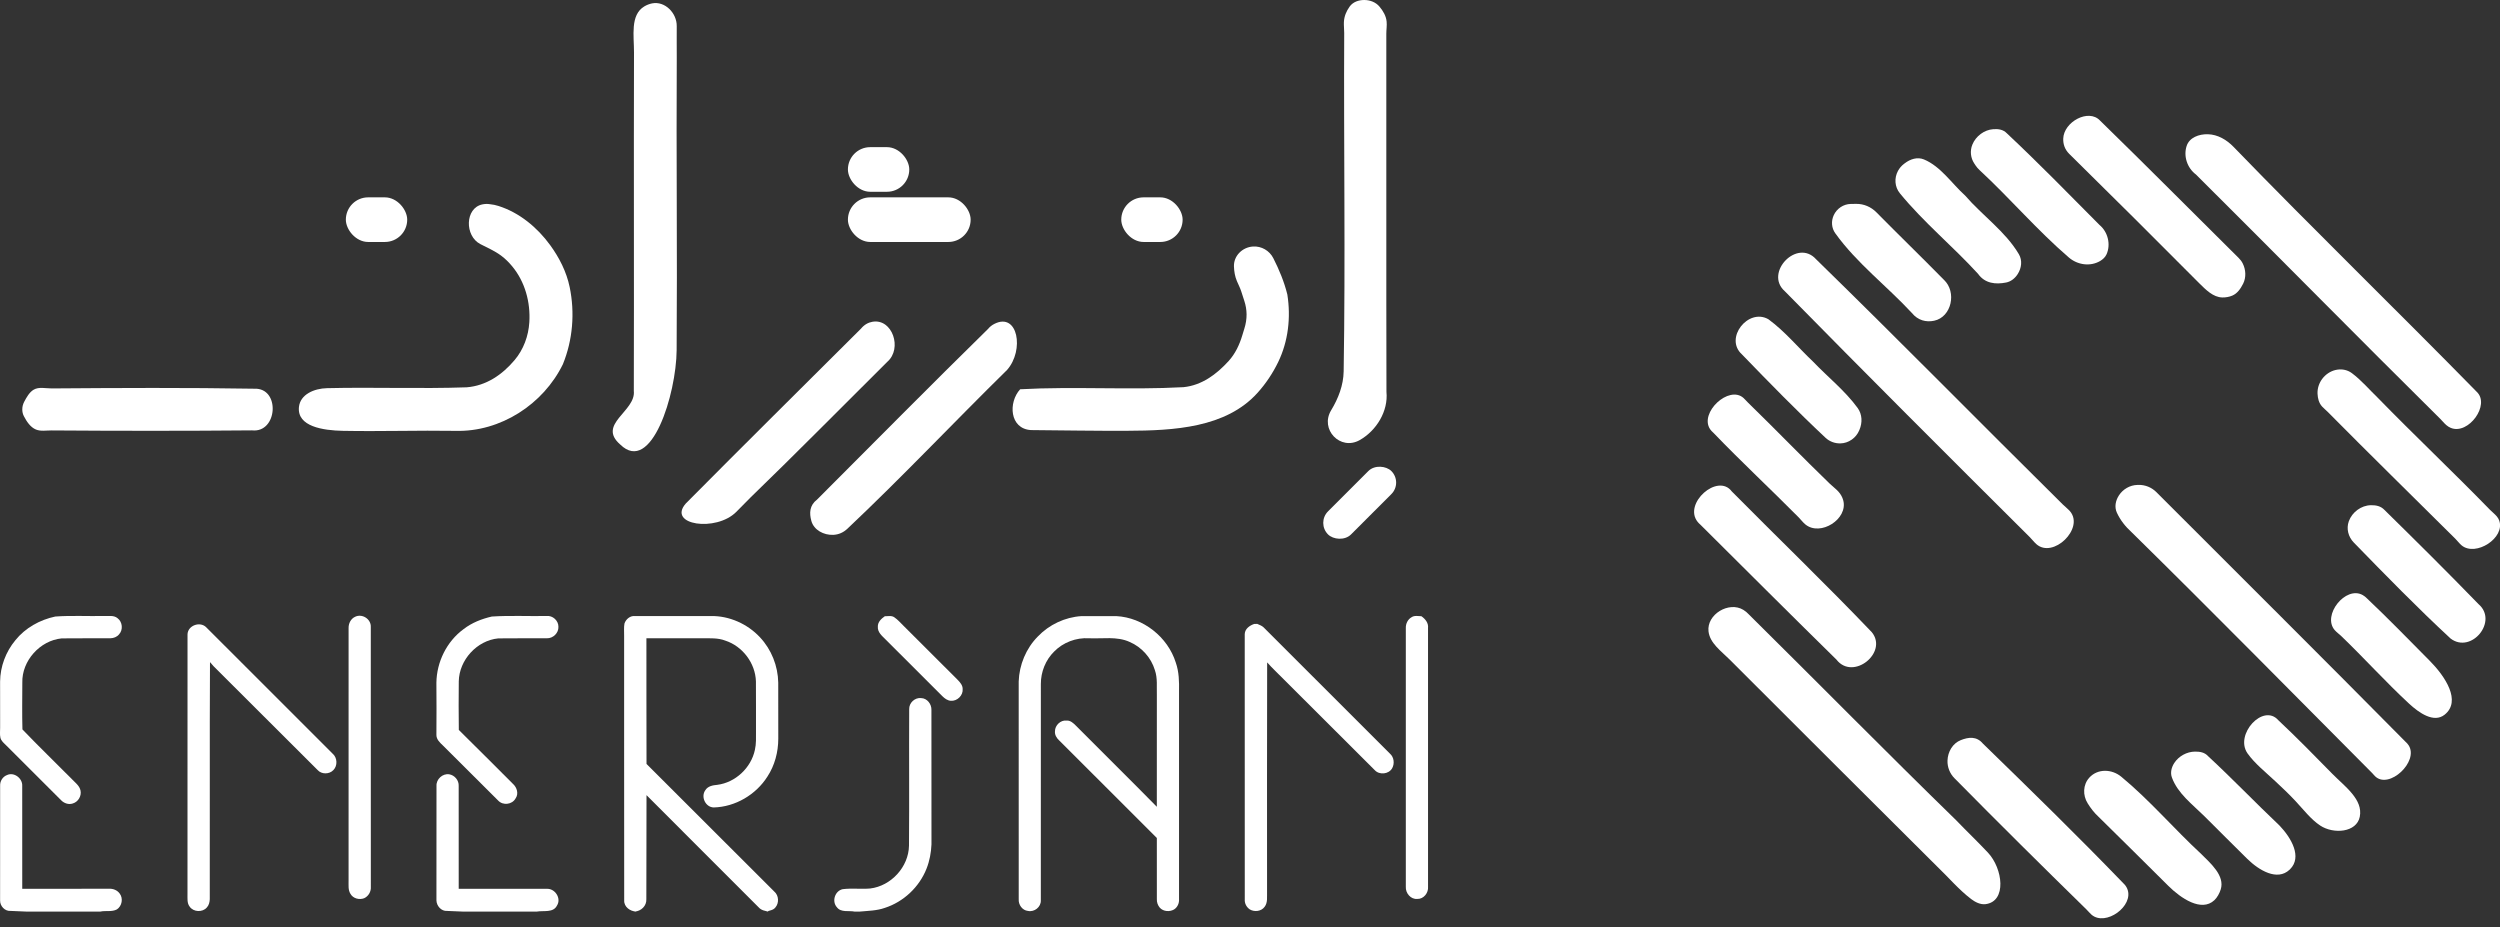
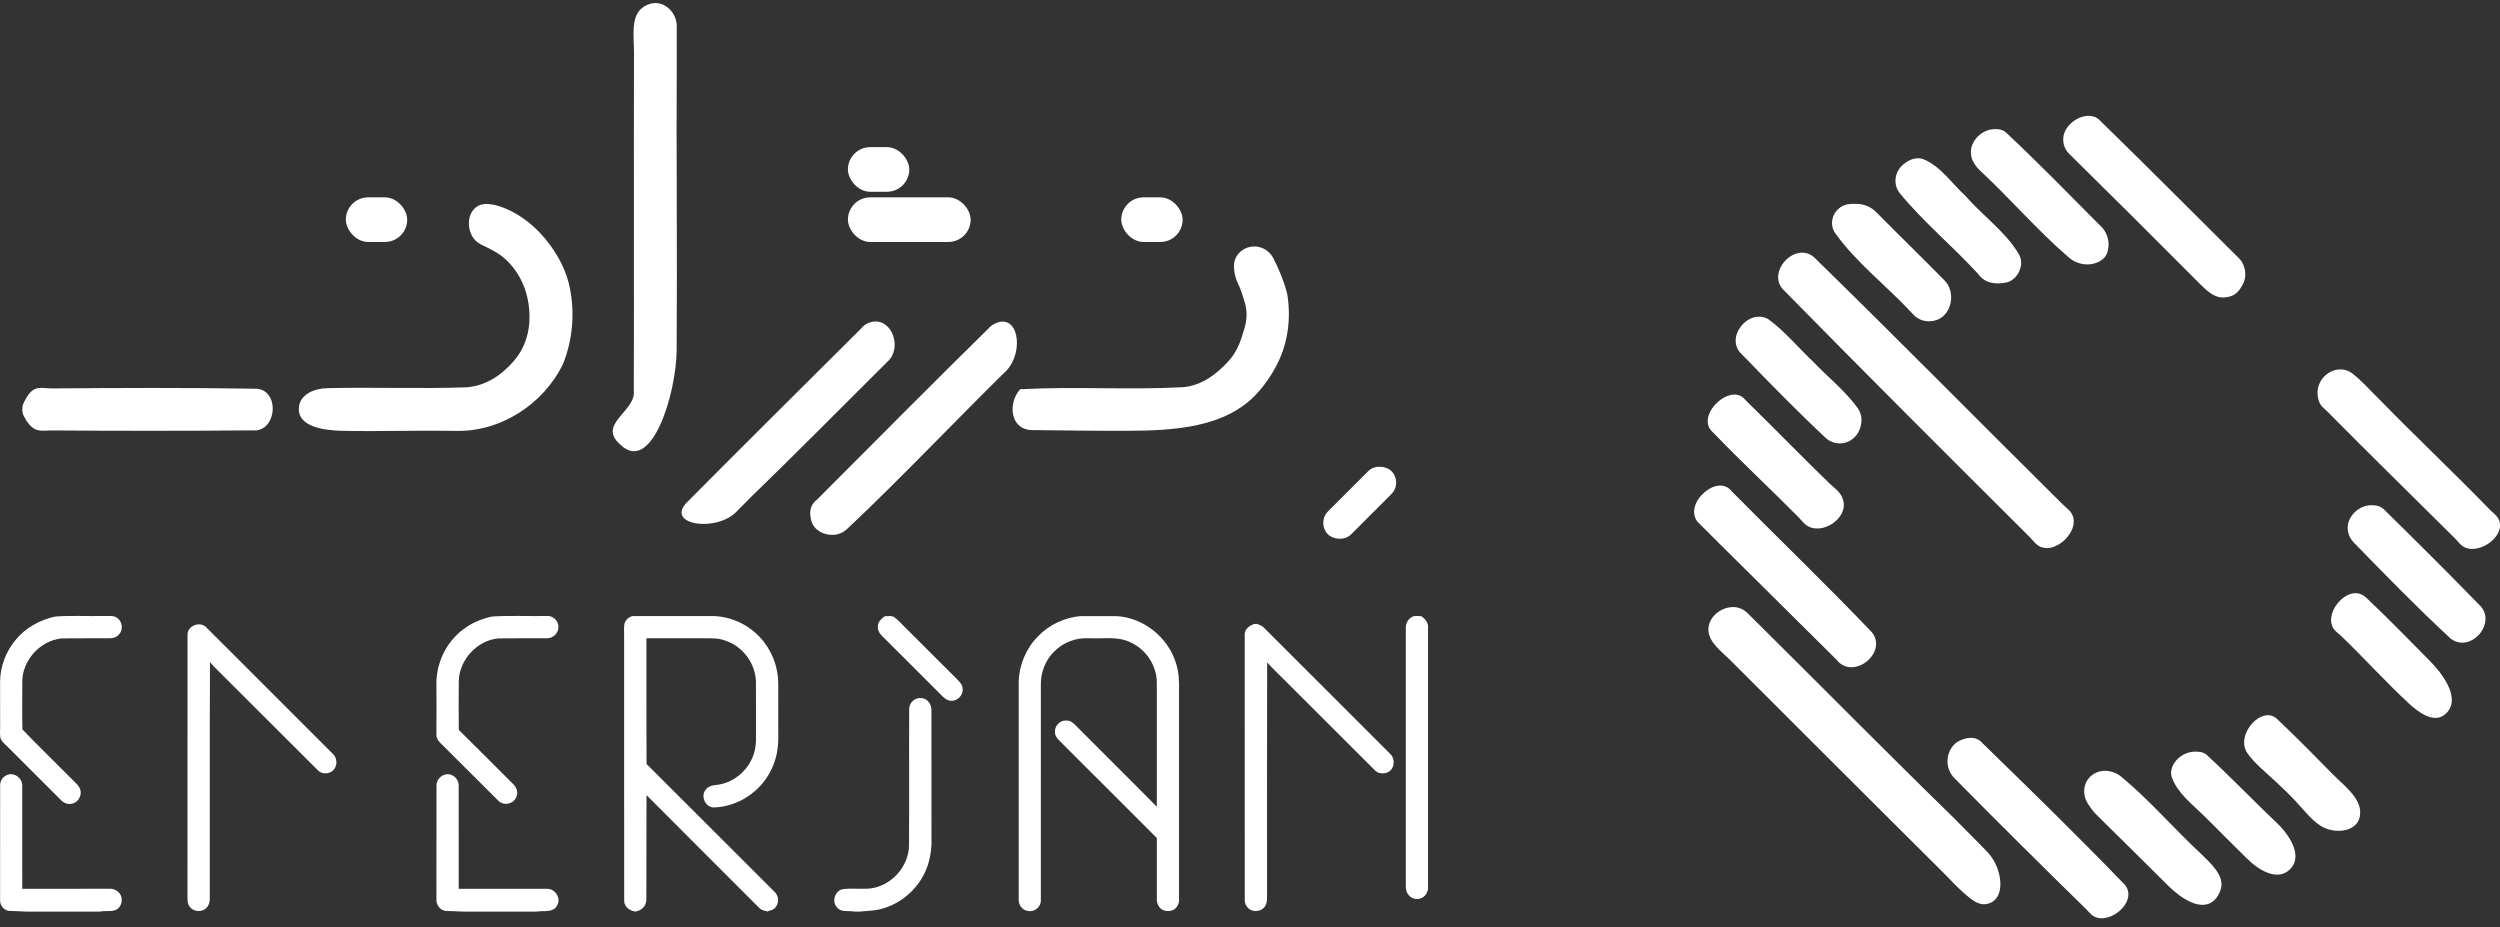
<svg xmlns="http://www.w3.org/2000/svg" width="186" height="69" viewBox="0 0 186 69" fill="none">
  <rect x="0" y="0" width="186" height="69" fill="#333333" stroke="none" />
  <rect x="97.948" y="38.903" width="6.665" height="2.424" rx="1.212" transform="rotate(-45 97.948 38.903)" fill="white" />
  <rect x="63.085" y="14.683" width="9.131" height="3.32" rx="1.66" fill="white" />
  <rect x="63.085" y="10.948" width="4.565" height="3.32" rx="1.66" fill="white" />
  <rect x="83.422" y="14.683" width="4.565" height="3.32" rx="1.66" fill="white" />
  <rect x="25.731" y="14.683" width="4.565" height="3.32" rx="1.66" fill="white" />
-   <path d="M100.418 0.483C100.662 0.146 101.08 0 101.496 0V0C101.93 0 102.359 0.162 102.637 0.496C102.909 0.824 103.123 1.184 103.165 1.604C103.195 1.907 103.141 2.212 103.142 2.516C103.151 11.396 103.131 20.275 103.152 29.154C103.297 30.586 102.41 32.038 101.163 32.743C99.719 33.561 98.177 31.942 99.038 30.523V30.523C99.572 29.641 99.951 28.663 99.968 27.632C100.105 19.245 99.967 10.846 100.009 2.456C100.01 2.185 99.974 1.913 99.986 1.643C100.006 1.213 100.169 0.826 100.418 0.483Z" fill="white" />
  <path d="M47.17 3.909C47.174 2.672 46.873 1.118 47.933 0.479C48.112 0.371 48.311 0.293 48.515 0.252C49.468 0.062 50.361 0.97 50.349 1.942V1.942C50.339 2.722 50.355 3.523 50.351 4.303C50.309 11.556 50.396 18.809 50.342 26.057C50.317 29.314 48.464 35.353 46.142 33.069V33.069C44.405 31.556 47.322 30.605 47.156 29.086C47.18 20.696 47.145 12.3 47.17 3.909Z" fill="white" />
  <path d="M153.505 10.316C153.54 9.07 155.392 8.056 156.241 8.969V8.969C159.707 12.348 163.118 15.783 166.558 19.194C166.685 19.32 166.779 19.442 166.859 19.601V19.601C167.093 20.065 167.124 20.644 166.889 21.108C166.697 21.485 166.46 21.831 166.086 21.992C165.854 22.092 165.597 22.135 165.345 22.131C164.653 22.119 164.103 21.544 163.629 21.079C160.421 17.85 157.187 14.636 153.942 11.439C153.616 11.112 153.493 10.72 153.505 10.316Z" fill="white" />
  <path d="M146.742 10.763C146.994 10.135 147.623 9.658 148.298 9.612C148.675 9.586 149.034 9.628 149.319 9.926C151.67 12.131 153.926 14.444 156.199 16.732C156.83 17.255 157.057 18.186 156.726 18.923C156.629 19.137 156.45 19.301 156.248 19.42V19.42C155.513 19.849 154.569 19.714 153.924 19.159C151.576 17.141 149.55 14.759 147.279 12.655C147.167 12.552 147.067 12.436 146.982 12.309C146.952 12.263 146.92 12.215 146.887 12.165C146.61 11.75 146.556 11.226 146.742 10.763V10.763Z" fill="white" />
-   <path d="M163.384 12.989C162.714 12.485 162.443 11.608 162.685 10.862C162.889 10.231 163.6 9.971 164.262 9.987V9.987C165.001 10.006 165.665 10.399 166.179 10.93C172.128 17.073 178.276 23.04 184.266 29.149V29.149C185.3 30.114 183.642 32.38 182.337 31.834C182.221 31.786 182.109 31.717 182.002 31.625C181.838 31.482 181.703 31.308 181.548 31.155C175.461 25.135 169.458 19.027 163.384 12.989Z" fill="white" />
  <path d="M141.706 12.155C142.12 11.834 142.656 11.661 143.139 11.861C144.392 12.379 145.213 13.657 146.209 14.553C147.492 16.041 149.2 17.214 150.203 18.911C150.475 19.371 150.405 19.944 150.116 20.393V20.393C149.915 20.706 149.616 20.95 149.25 21.021C148.474 21.173 147.677 21.096 147.166 20.372C145.289 18.319 143.11 16.535 141.35 14.38C140.964 13.907 140.92 13.25 141.21 12.713V12.713C141.318 12.515 141.466 12.34 141.645 12.202C141.665 12.187 141.686 12.171 141.706 12.155Z" fill="white" />
  <path d="M35.738 18.161C34.562 17.554 34.589 15.485 35.883 15.208C36.072 15.168 36.268 15.161 36.455 15.193C36.673 15.213 36.882 15.259 37.085 15.323C38.642 15.817 39.971 16.918 40.933 18.238V18.238C41.615 19.174 42.149 20.227 42.384 21.361C42.779 23.269 42.616 25.29 41.878 27.101C40.422 30.08 37.235 32.149 33.892 32.056C31.099 32.011 28.3 32.108 25.51 32.054C24.041 32.025 22.087 31.74 22.242 30.278V30.278C22.342 29.338 23.378 28.903 24.323 28.88C27.789 28.795 31.258 28.939 34.718 28.816C36.178 28.702 37.377 27.871 38.288 26.788C38.951 26 39.318 25.004 39.382 23.976V23.976C39.475 22.485 39.06 20.96 38.105 19.811C37.859 19.516 37.589 19.246 37.282 19.018C36.807 18.666 36.263 18.432 35.738 18.161V18.161Z" fill="white" />
  <path d="M136.43 16.012C136.659 15.514 137.154 15.182 137.702 15.173C137.837 15.171 137.972 15.169 138.108 15.168C138.67 15.163 139.207 15.394 139.602 15.794C141.264 17.478 142.962 19.125 144.623 20.814V20.814C145.599 21.722 145.203 23.589 143.898 23.863C143.308 23.987 142.695 23.843 142.242 23.284C140.384 21.279 138.14 19.582 136.545 17.356C136.262 16.962 136.228 16.453 136.43 16.012V16.012Z" fill="white" />
  <path d="M91.806 19.832C91.775 19.039 92.428 18.392 93.22 18.341V18.341C93.853 18.3 94.448 18.644 94.735 19.21C95.171 20.071 95.544 20.963 95.778 21.911V21.911C96.047 23.609 95.848 25.387 95.098 26.935C94.694 27.768 94.178 28.541 93.564 29.223C91.213 31.836 87.345 32.038 83.83 32.051C81.453 32.06 79.074 32.019 76.701 31.998C75.109 31.899 75.005 29.939 75.9 28.961C79.95 28.738 84.011 29.029 88.057 28.805C89.42 28.667 90.516 27.844 91.411 26.859C91.9 26.322 92.215 25.655 92.424 24.959C92.474 24.79 92.526 24.621 92.579 24.452C92.689 24.108 92.748 23.746 92.745 23.384V23.384C92.741 23.047 92.685 22.715 92.58 22.395C92.502 22.158 92.426 21.92 92.35 21.683C92.265 21.416 92.132 21.168 92.024 20.91C91.879 20.566 91.82 20.202 91.806 19.832Z" fill="white" />
  <path d="M132.789 21.666C131.239 20.304 133.704 17.715 135.118 19.29C141.289 25.312 147.338 31.465 153.47 37.53C153.628 37.686 153.807 37.82 153.959 37.982C153.979 38.004 153.999 38.026 154.017 38.048C155.082 39.327 152.741 41.59 151.501 40.48V40.48C151.328 40.325 151.17 40.115 151.005 39.952C144.906 33.887 138.817 27.802 132.789 21.666Z" fill="white" />
  <path d="M64.055 24.454C64.302 24.154 64.595 23.995 64.906 23.94C66.393 23.677 67.156 25.93 66.015 26.919V26.919C62.62 30.288 59.266 33.699 55.829 37.022C55.477 37.369 55.132 37.728 54.783 38.081C53.281 39.601 49.616 39.065 51.025 37.458V37.458C55.346 33.101 59.708 28.785 64.055 24.454Z" fill="white" />
  <path d="M73.514 24.469C73.642 24.311 73.803 24.187 73.983 24.096C75.734 23.209 76.225 26.049 74.928 27.521V27.521C70.944 31.436 67.109 35.505 63.047 39.337C62.752 39.615 62.397 39.776 61.993 39.793V39.793C61.287 39.823 60.549 39.435 60.364 38.753C60.207 38.178 60.223 37.602 60.785 37.172C65.023 32.934 69.234 28.666 73.514 24.469Z" fill="white" />
  <path d="M129.601 26.367C128.265 25.166 130.069 22.893 131.567 23.751C132.809 24.661 133.792 25.867 134.905 26.918C135.998 28.063 137.274 29.07 138.209 30.354C138.553 30.827 138.573 31.45 138.34 31.986C138.331 32.005 138.323 32.025 138.315 32.044C138.2 32.307 138.017 32.533 137.782 32.699C137.777 32.703 137.771 32.707 137.765 32.711C137.515 32.887 137.224 32.984 136.917 32.989V32.989C136.515 32.997 136.118 32.849 135.824 32.575C133.687 30.571 131.635 28.473 129.601 26.367Z" fill="white" />
  <path d="M172.425 29.295C172.387 28.482 172.968 27.719 173.759 27.529V27.529C174.181 27.427 174.631 27.501 174.979 27.761C175.69 28.291 176.273 28.986 176.913 29.601C179.653 32.412 182.511 35.11 185.249 37.924C185.415 38.094 185.609 38.238 185.762 38.42C185.845 38.518 185.903 38.621 185.941 38.726C186.407 40.011 184.197 41.445 183.143 40.575V40.575C182.974 40.434 182.83 40.234 182.673 40.079C179.498 36.926 176.301 33.795 173.155 30.618C173.026 30.488 172.879 30.375 172.758 30.239C172.521 29.973 172.442 29.644 172.425 29.295Z" fill="white" />
  <path d="M1.658 30.46C1.658 30.265 1.706 30.073 1.796 29.9C1.976 29.557 2.188 29.182 2.5 28.996C2.894 28.761 3.398 28.903 3.856 28.899C8.872 28.86 13.889 28.836 18.905 28.92C20.876 28.822 20.668 32.232 18.749 32.019C13.781 32.064 8.803 32.061 3.834 32.024C3.445 32.021 3.035 32.105 2.675 31.957C2.268 31.79 1.989 31.374 1.776 30.962C1.695 30.807 1.658 30.634 1.658 30.46V30.46Z" fill="white" />
  <path d="M127.231 31.931C126.412 30.711 128.633 28.627 129.721 29.614V29.614C129.831 29.713 129.94 29.846 130.046 29.949C132.095 31.942 134.081 34.004 136.14 35.992C136.348 36.193 136.586 36.364 136.78 36.579C136.959 36.776 137.074 36.995 137.137 37.226C137.511 38.613 135.448 39.926 134.329 39.025V39.025C134.142 38.875 133.988 38.661 133.819 38.491C131.722 36.374 129.538 34.345 127.474 32.196C127.374 32.114 127.294 32.026 127.231 31.931Z" fill="white" />
-   <path d="M126.31 38.834C125.203 37.475 127.8 35.159 128.847 36.564V36.564C132.31 40.063 135.867 43.48 139.262 47.036C140.495 48.549 137.869 50.671 136.631 49.074C133.241 45.747 129.877 42.383 126.502 39.029C126.431 38.968 126.367 38.903 126.31 38.834Z" fill="white" />
-   <path d="M157.648 36.857C157.951 36.392 158.467 36.092 159.022 36.079C159.049 36.078 159.077 36.078 159.104 36.077C159.603 36.065 160.082 36.263 160.435 36.615C166.622 42.805 172.831 48.978 178.982 55.199C179.071 55.277 179.143 55.361 179.201 55.449C179.985 56.649 177.751 58.752 176.715 57.761V57.761C176.622 57.671 176.529 57.555 176.438 57.464C170.499 51.498 164.595 45.498 158.594 39.6C158.135 39.185 157.751 38.699 157.495 38.143C157.302 37.721 157.395 37.246 157.648 36.857V36.857Z" fill="white" />
+   <path d="M126.31 38.834C125.203 37.475 127.8 35.159 128.847 36.564V36.564C132.31 40.063 135.867 43.48 139.262 47.036C140.495 48.549 137.869 50.671 136.631 49.074C126.431 38.968 126.367 38.903 126.31 38.834Z" fill="white" />
  <path d="M174.753 38.778C174.999 38.103 175.675 37.6 176.393 37.587C176.77 37.581 177.128 37.645 177.407 37.942C179.757 40.251 182.102 42.575 184.396 44.941C185.893 46.215 183.87 48.674 182.326 47.509C179.85 45.218 177.482 42.789 175.124 40.367C174.712 39.944 174.551 39.333 174.753 38.778V38.778Z" fill="white" />
  <path d="M173.705 46.882C172.744 45.782 174.519 43.551 175.789 44.275C175.9 44.339 176.009 44.422 176.112 44.529C177.702 46.033 179.227 47.607 180.771 49.162C181.918 50.316 183.151 52.165 181.876 53.176V53.176C181.076 53.811 179.974 53.038 179.226 52.343C177.49 50.733 175.896 48.965 174.188 47.322C174.037 47.176 173.844 47.041 173.705 46.882V46.882Z" fill="white" />
  <path d="M128.676 49.061C128.05 48.433 127.213 47.853 127.113 46.972V46.972C126.97 45.715 128.627 44.714 129.706 45.374C129.855 45.465 129.992 45.578 130.111 45.71C135.259 50.8 140.334 55.958 145.518 61.007C146.302 61.823 147.125 62.607 147.9 63.432C149.012 64.615 149.326 67.077 147.714 67.27V67.27C147.345 67.314 146.956 67.119 146.66 66.894C145.726 66.184 144.967 65.272 144.119 64.465C138.969 59.329 133.81 54.208 128.676 49.061Z" fill="white" />
  <path d="M167.22 56.058C166.225 54.66 168.384 52.293 169.51 53.587V53.587C170.884 54.877 172.203 56.225 173.524 57.571C174.448 58.513 175.829 59.475 175.567 60.769V60.769C175.33 61.94 173.62 62.079 172.623 61.421C171.934 60.966 171.368 60.221 170.77 59.582C170.299 59.077 169.792 58.6 169.287 58.128C168.577 57.463 167.757 56.812 167.22 56.058Z" fill="white" />
  <path d="M144.894 56.585C144.916 55.931 145.277 55.303 145.886 55.064C146.461 54.837 147.059 54.766 147.519 55.314C151.039 58.74 154.564 62.177 157.975 65.713C158.116 65.844 158.211 65.985 158.271 66.131C158.792 67.407 156.649 68.953 155.607 68.051V68.051C155.475 67.937 155.354 67.784 155.23 67.662C151.93 64.433 148.653 61.186 145.411 57.899C145.066 57.55 144.878 57.075 144.894 56.585V56.585Z" fill="white" />
  <path d="M161.769 56.762C162.101 56.255 162.7 55.926 163.306 55.92C163.671 55.917 164.018 55.968 164.278 56.255C166.093 57.935 167.804 59.724 169.598 61.424V61.424C170.484 62.351 171.291 63.764 170.382 64.669C170.367 64.683 170.352 64.698 170.337 64.712C169.429 65.56 168.082 64.767 167.195 63.897C166.123 62.846 165.07 61.778 164.003 60.722C163.116 59.844 162.022 59.036 161.59 57.846C161.457 57.482 161.557 57.086 161.769 56.762V56.762Z" fill="white" />
  <path d="M155.321 59.766C154.948 59.167 154.968 58.387 155.44 57.862V57.862C156.06 57.174 157.115 57.203 157.829 57.793C159.952 59.548 161.755 61.674 163.779 63.545C164.46 64.225 165.547 65.154 165.221 66.176C165.129 66.465 164.967 66.769 164.746 66.977V66.977C163.785 67.878 162.247 66.829 161.314 65.898C159.591 64.18 157.858 62.472 156.125 60.763C155.806 60.469 155.547 60.129 155.321 59.766Z" fill="white" />
  <path d="M1.143 47.635C1.881 46.714 2.966 46.113 4.113 45.87C5.316 45.784 6.526 45.854 7.731 45.83C8.07 45.849 8.463 45.754 8.747 45.995C9.116 46.268 9.172 46.864 8.855 47.199C8.698 47.391 8.451 47.484 8.208 47.487C7.002 47.498 5.796 47.477 4.591 47.496C2.976 47.651 1.613 49.168 1.661 50.794C1.658 51.953 1.637 53.113 1.669 54.269C2.873 55.529 4.134 56.74 5.36 57.979C5.599 58.234 5.921 58.46 5.993 58.826C6.074 59.23 5.811 59.664 5.415 59.778C5.109 59.885 4.763 59.764 4.545 59.535C3.186 58.181 1.833 56.82 0.471 55.467C0.302 55.293 0.085 55.135 0.03 54.884C-0.025 54.634 0.013 54.377 0.01 54.123C0.013 52.986 0.012 51.847 0.007 50.709C0.019 49.593 0.429 48.492 1.143 47.635Z" fill="white" />
  <path d="M34.482 46.813C35.099 46.332 35.838 46.044 36.594 45.87C37.95 45.784 39.311 45.854 40.669 45.831C41.122 45.779 41.551 46.177 41.547 46.629C41.573 47.088 41.148 47.504 40.691 47.487C39.485 47.497 38.278 47.477 37.073 47.496C35.485 47.647 34.157 49.104 34.133 50.697C34.122 51.901 34.117 53.105 34.136 54.308C35.485 55.63 36.812 56.977 38.152 58.309C38.458 58.576 38.61 59.053 38.356 59.407C38.102 59.864 37.423 59.946 37.066 59.564C35.691 58.204 34.331 56.827 32.955 55.466C32.733 55.256 32.47 55.019 32.469 54.687C32.477 53.388 32.481 52.09 32.468 50.791C32.489 49.251 33.236 47.728 34.482 46.813Z" fill="white" />
  <path d="M46.46 46.392C46.565 46.069 46.887 45.796 47.241 45.834C49.124 45.836 51.008 45.837 52.891 45.834C54.26 45.81 55.613 46.419 56.543 47.416C57.394 48.321 57.881 49.548 57.901 50.79C57.906 52.181 57.9 53.572 57.904 54.964C57.903 55.953 57.64 56.947 57.096 57.778C56.242 59.126 54.706 60.032 53.106 60.074C52.493 60.067 52.124 59.285 52.474 58.795C52.661 58.486 53.035 58.422 53.364 58.392C54.718 58.22 55.883 57.124 56.164 55.793C56.269 55.339 56.245 54.87 56.246 54.406C56.241 53.169 56.252 51.932 56.241 50.694C56.201 49.341 55.249 48.08 53.963 47.662C53.415 47.448 52.821 47.493 52.245 47.487C50.862 47.487 49.478 47.486 48.093 47.487C48.101 50.604 48.086 53.72 48.101 56.837C51.275 60.002 54.441 63.174 57.614 66.34C57.949 66.627 57.974 67.195 57.685 67.52C57.529 67.723 57.25 67.739 57.031 67.821L57.249 67.822H57.194C56.926 67.778 56.638 67.726 56.451 67.513C53.672 64.724 50.876 61.951 48.1 59.158C48.084 61.739 48.107 64.32 48.088 66.9C48.112 67.397 47.702 67.793 47.212 67.821L47.417 67.822H47.336C46.889 67.806 46.423 67.479 46.44 66.998C46.43 60.426 46.44 53.854 46.435 47.283C46.44 46.986 46.406 46.686 46.46 46.392Z" fill="white" />
  <path d="M65.828 45.849C66.064 45.852 66.335 45.778 66.542 45.93C66.797 46.102 66.997 46.34 67.216 46.553C68.559 47.894 69.899 49.237 71.245 50.575C71.426 50.761 71.623 50.98 71.622 51.256C71.668 51.734 71.218 52.175 70.744 52.139C70.495 52.124 70.287 51.969 70.117 51.801C68.712 50.397 67.308 48.992 65.901 47.59C65.64 47.323 65.282 47.047 65.311 46.63C65.296 46.283 65.567 46.033 65.828 45.849Z" fill="white" />
  <path d="M77.212 47.358C78.055 46.472 79.24 45.915 80.46 45.839C81.324 45.833 82.19 45.833 83.055 45.839C85.053 45.942 86.884 47.393 87.479 49.298C87.721 49.986 87.734 50.722 87.72 51.443C87.719 56.592 87.72 61.742 87.72 66.891C87.742 67.19 87.609 67.5 87.352 67.663C87.024 67.855 86.556 67.822 86.293 67.537C86.14 67.36 86.058 67.127 86.07 66.894C86.069 65.378 86.072 63.862 86.069 62.346C83.641 59.918 81.21 57.493 78.782 55.066C78.602 54.898 78.468 54.665 78.489 54.411C78.486 53.965 78.907 53.557 79.359 53.61C79.642 53.592 79.859 53.802 80.046 53.988C82.047 56.005 84.076 57.998 86.068 60.025C86.072 57.256 86.069 54.487 86.07 51.717C86.05 51.097 86.131 50.457 85.924 49.86C85.644 48.93 84.938 48.141 84.045 47.76C83.095 47.327 82.028 47.534 81.02 47.487C80.065 47.427 79.094 47.793 78.426 48.478C77.789 49.104 77.436 49.996 77.44 50.886C77.438 56.255 77.442 61.624 77.438 66.993C77.454 67.486 76.956 67.876 76.479 67.773C76.056 67.732 75.76 67.304 75.793 66.895C75.793 61.498 75.795 56.1 75.791 50.702C75.832 49.464 76.338 48.241 77.212 47.358Z" fill="white" />
  <path d="M105.021 45.921C105.236 45.775 105.508 45.841 105.751 45.847C106.039 46.047 106.29 46.348 106.245 46.724C106.246 53.14 106.245 59.555 106.246 65.971C106.289 66.421 105.923 66.898 105.453 66.88C104.962 66.93 104.564 66.448 104.593 65.978C104.594 59.559 104.594 53.139 104.593 46.719C104.583 46.404 104.74 46.078 105.021 45.921Z" fill="white" />
-   <path d="M26.428 45.885C26.95 45.634 27.613 46.06 27.587 46.642C27.595 53.087 27.589 59.533 27.59 65.977C27.617 66.332 27.414 66.684 27.088 66.83C26.731 66.964 26.275 66.852 26.078 66.509C25.885 66.211 25.941 65.843 25.934 65.507C25.936 59.244 25.933 52.981 25.935 46.718C25.929 46.378 26.107 46.025 26.428 45.885Z" fill="white" />
  <path d="M93.312 46.422C93.387 46.421 93.462 46.419 93.538 46.417C93.7 46.492 93.88 46.547 94.011 46.675C97.143 49.81 100.28 52.941 103.414 56.073C103.717 56.334 103.768 56.816 103.578 57.156C103.324 57.606 102.625 57.677 102.28 57.297C100.022 55.053 97.775 52.798 95.52 50.551C95.106 50.127 94.668 49.726 94.276 49.283C94.257 54.967 94.272 60.651 94.269 66.335C94.253 66.713 94.336 67.151 94.084 67.471C93.839 67.81 93.326 67.868 92.98 67.657C92.736 67.491 92.586 67.2 92.611 66.904C92.61 60.328 92.616 53.752 92.608 47.176C92.62 46.785 92.974 46.536 93.312 46.422Z" fill="white" />
  <path d="M13.952 47.18C13.986 46.539 14.855 46.22 15.318 46.646C18.462 49.792 21.611 52.933 24.755 56.08C25.101 56.377 25.126 56.976 24.8 57.297C24.501 57.617 23.923 57.622 23.631 57.291C21.049 54.724 18.478 52.146 15.899 49.576C15.803 49.475 15.712 49.368 15.623 49.26C15.591 55.142 15.623 61.024 15.607 66.905C15.596 67.125 15.542 67.354 15.387 67.518C15.065 67.895 14.388 67.862 14.109 67.451C13.903 67.183 13.957 66.831 13.949 66.519C13.953 60.072 13.949 53.625 13.952 47.18Z" fill="white" />
  <path d="M67.644 52.757C67.63 52.292 68.066 51.885 68.53 51.938C68.981 51.947 69.317 52.389 69.298 52.822C69.303 56.156 69.294 59.49 69.302 62.824C69.275 63.438 69.162 64.052 68.935 64.625C68.396 65.998 67.223 67.1 65.82 67.55C65.225 67.76 64.586 67.763 63.966 67.822H63.577C63.153 67.734 62.569 67.907 62.268 67.503C61.866 67.064 62.118 66.272 62.703 66.153C63.377 66.07 64.064 66.162 64.742 66.104C66.303 65.915 67.603 64.495 67.629 62.918C67.657 59.531 67.627 56.143 67.644 52.757Z" fill="white" />
  <path d="M0.522 57.664C1.046 57.417 1.686 57.911 1.653 58.47C1.657 61.022 1.653 63.574 1.655 66.125C3.806 66.126 5.957 66.128 8.108 66.124C8.409 66.104 8.719 66.226 8.899 66.473C9.183 66.831 9.078 67.411 8.698 67.659C8.322 67.863 7.864 67.732 7.462 67.822H1.96C1.667 67.809 1.081 67.785 0.789 67.772C0.361 67.806 -0.003 67.409 0.007 66.994C0.01 64.152 0.005 61.311 0.01 58.469C-0.01 58.123 0.196 57.787 0.522 57.664Z" fill="white" />
  <path d="M32.475 58.47C32.448 57.973 32.927 57.534 33.418 57.607C33.825 57.673 34.148 58.056 34.126 58.473C34.132 61.024 34.126 63.575 34.128 66.126C36.313 66.128 38.497 66.124 40.681 66.128C41.296 66.094 41.785 66.844 41.437 67.376C41.163 67.931 40.434 67.731 39.944 67.822H34.438C34.144 67.81 33.554 67.785 33.26 67.773C32.831 67.803 32.482 67.399 32.471 66.993C32.478 64.153 32.47 61.311 32.475 58.47Z" fill="white" />
</svg>